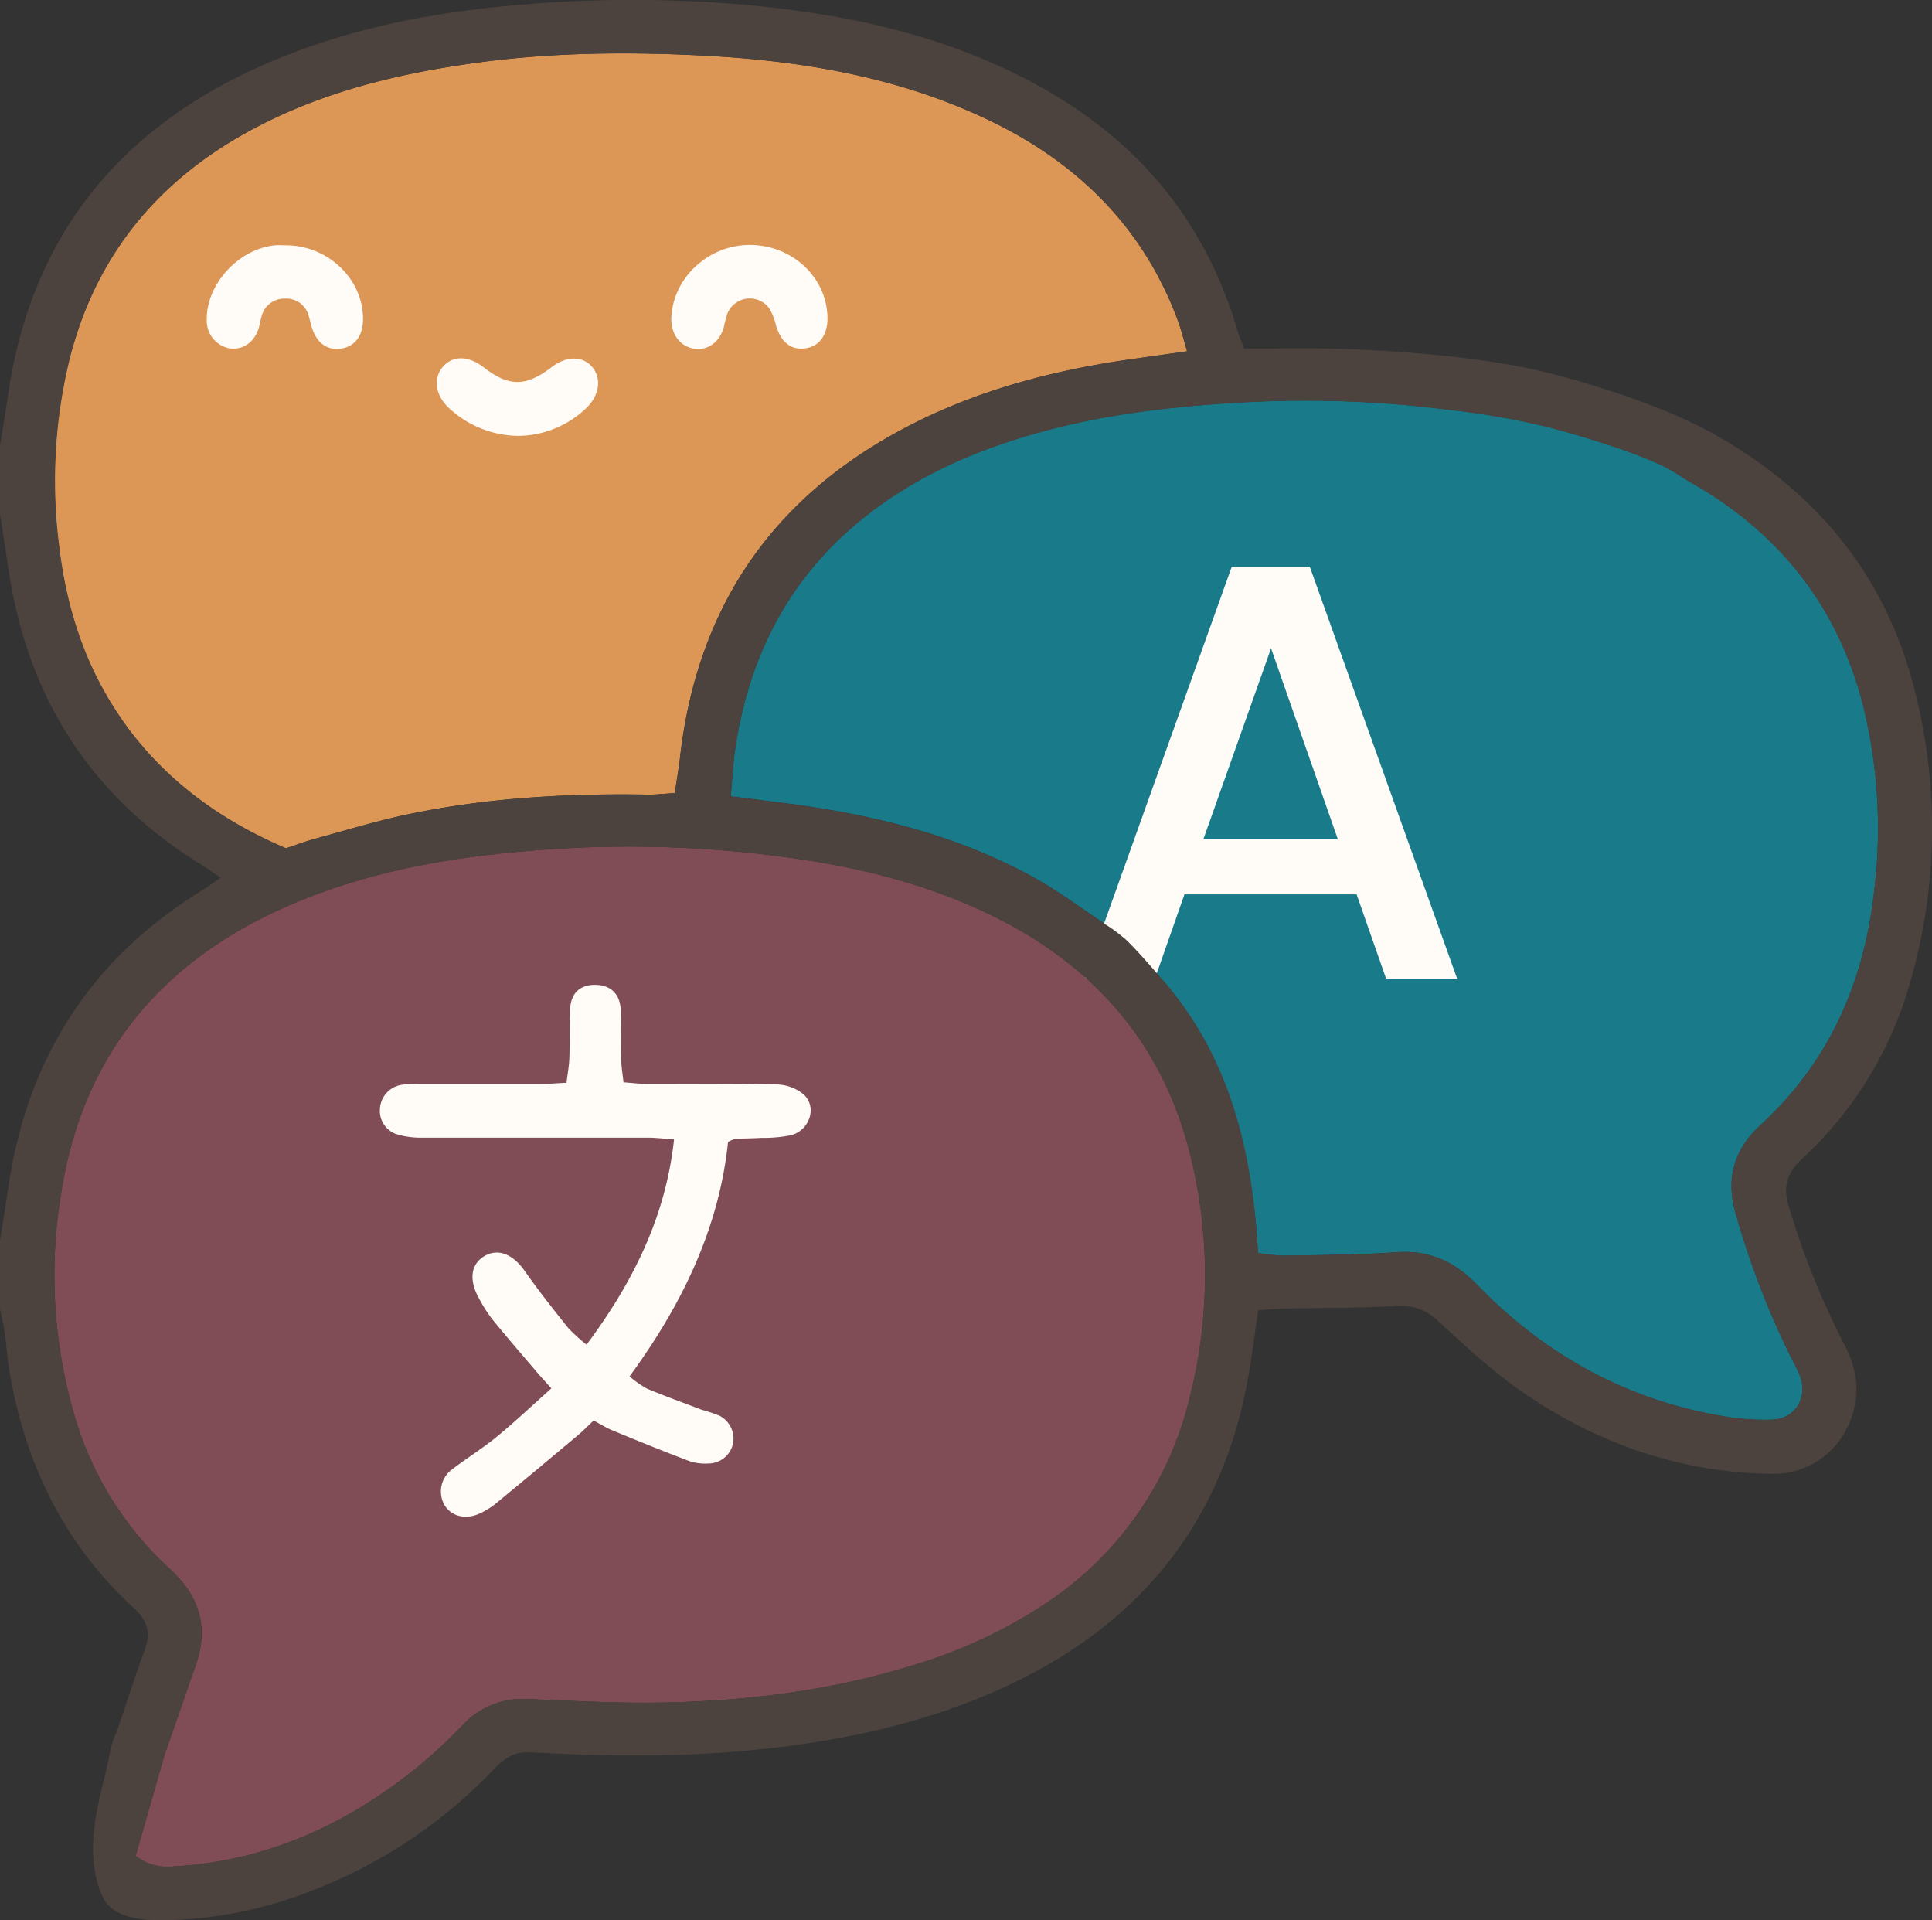
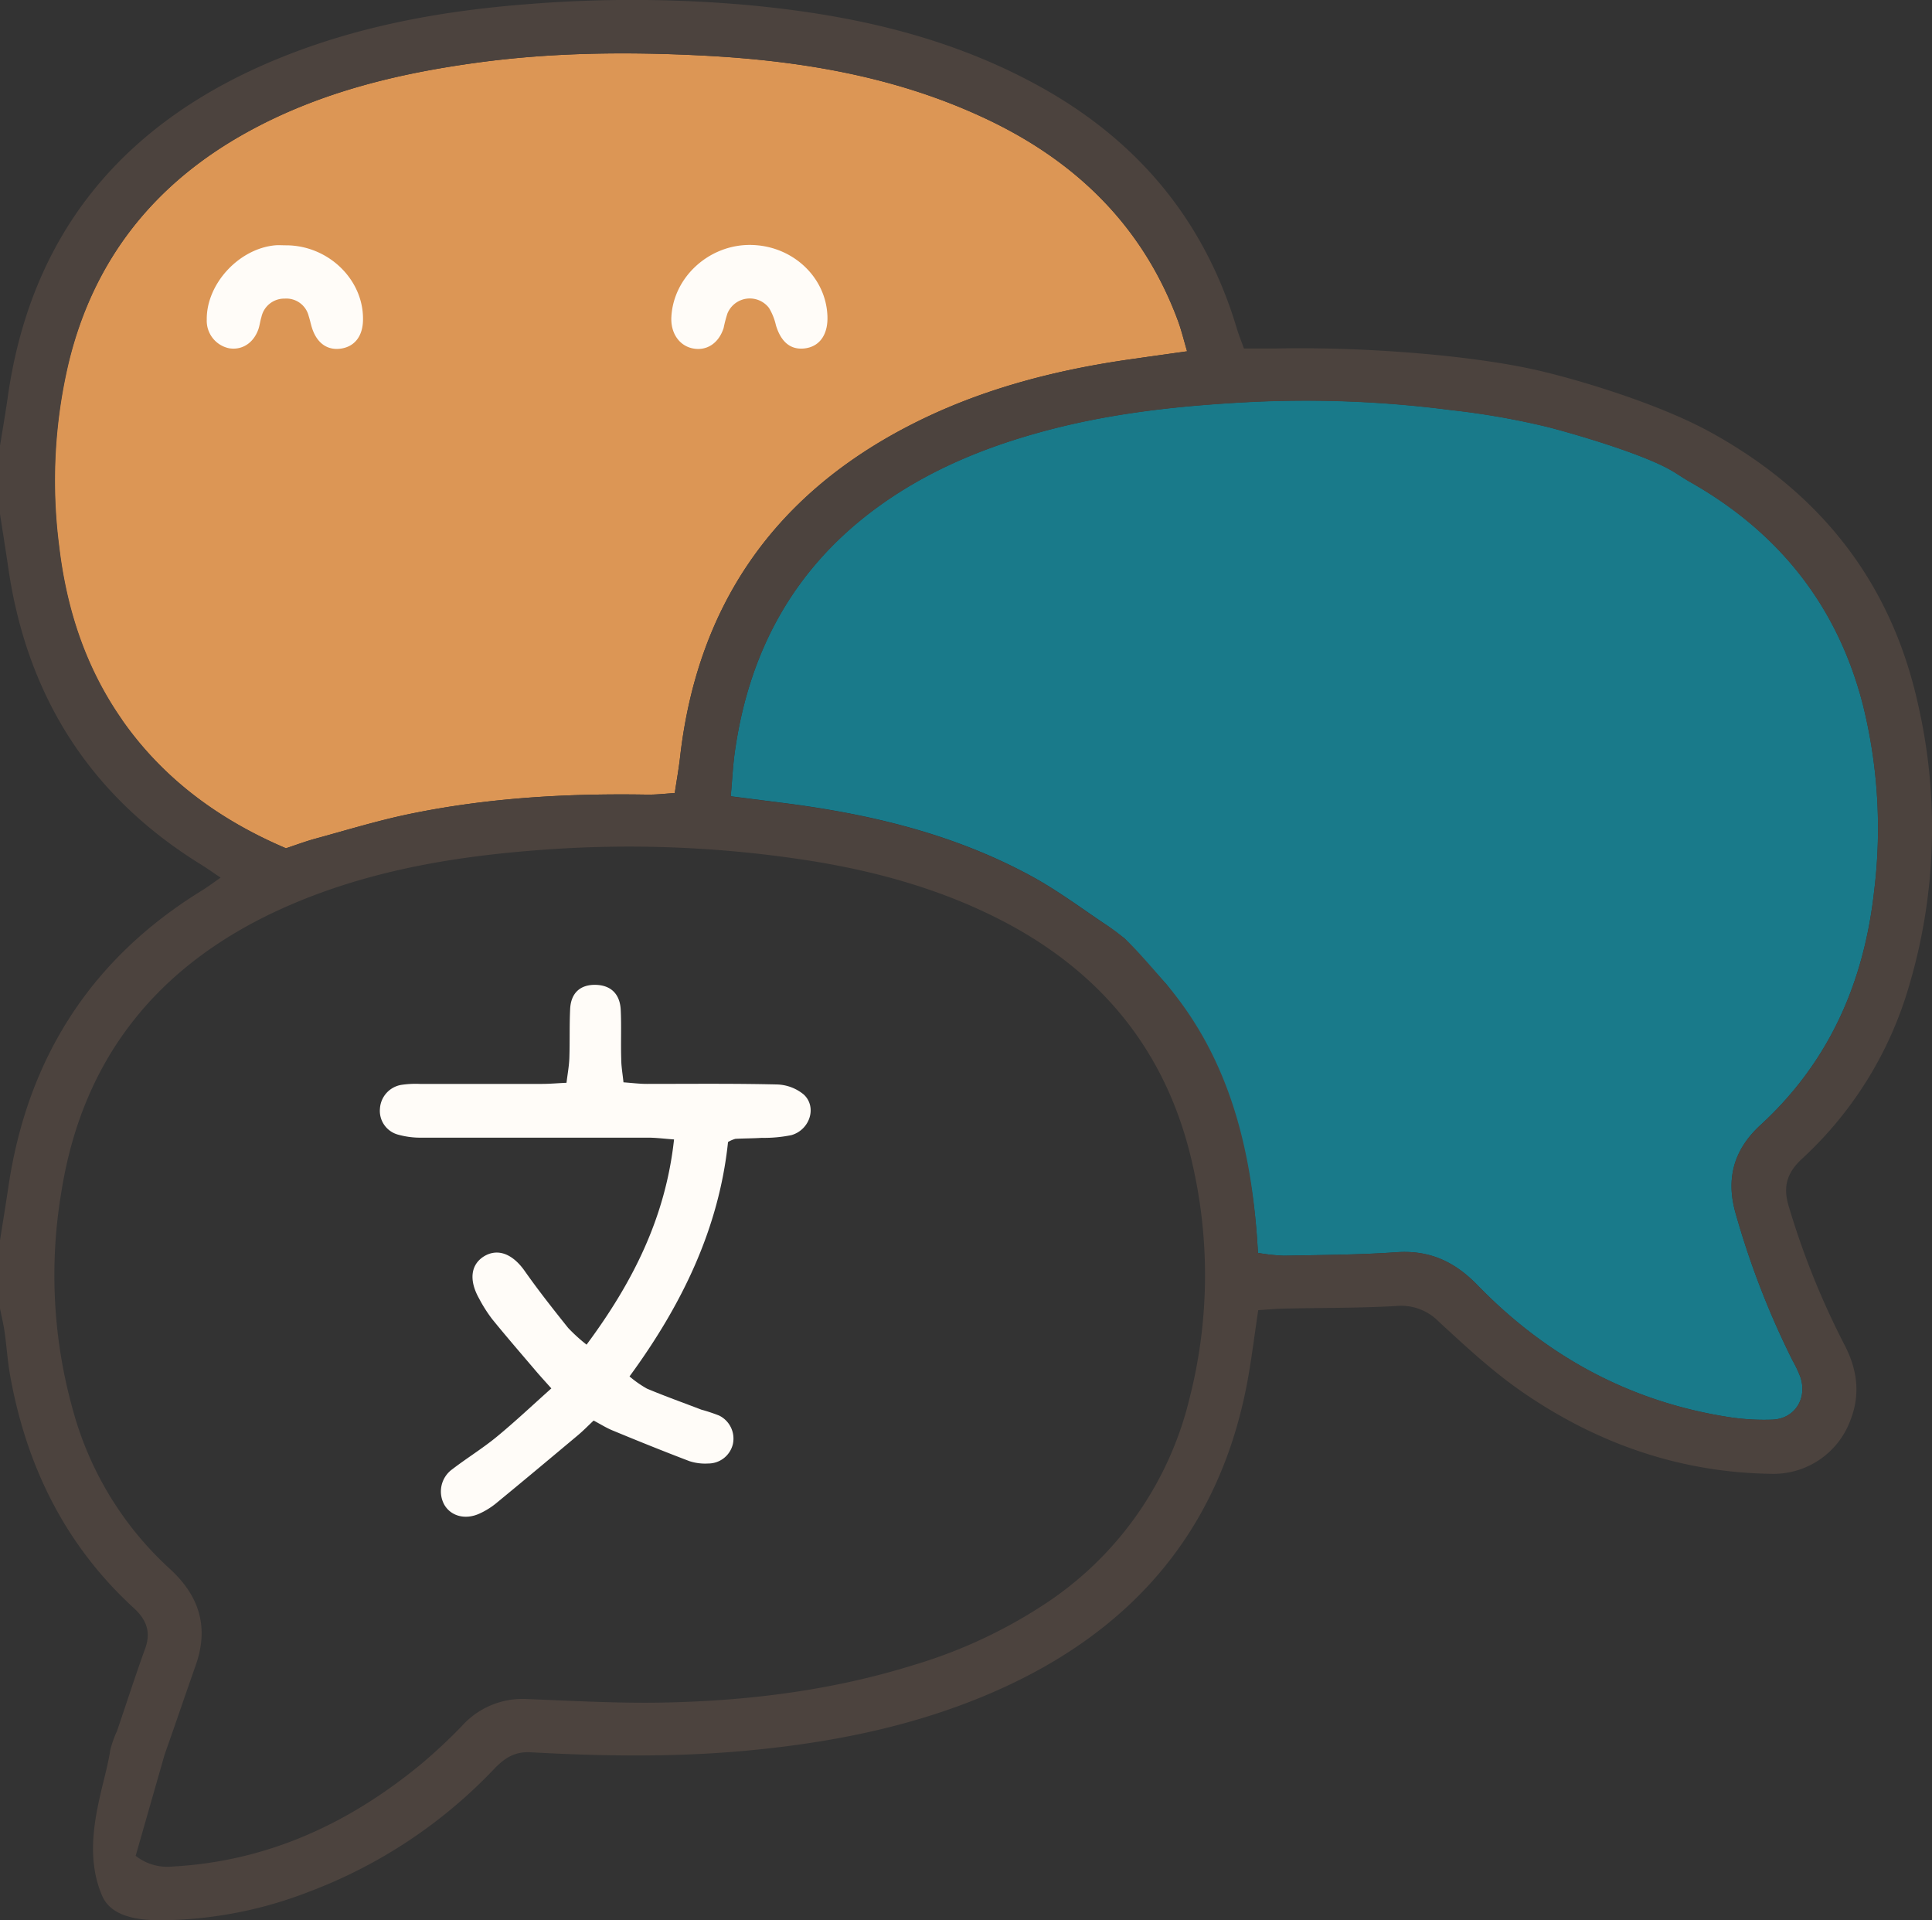
<svg xmlns="http://www.w3.org/2000/svg" viewBox="0 0 413 410.42">
  <rect x="0" y="0" width="413" height="410.42" fill="#333333" stroke="none" />
  <defs>
    <style>.cls-1{fill:#197a8a;}.cls-2{fill:#fffcf8;}.cls-3{fill:#804d56;}.cls-4{fill:#dc9655;}.cls-5{fill:#4c433e;}</style>
  </defs>
  <g id="Livello_2" data-name="Livello 2">
    <g id="Livello_1-2" data-name="Livello 1">
      <g id="bubbles">
        <g id="blue">
          <path id="bkg" class="cls-1" d="M240.38,200.55c-1.69-1.24-2.91-2.24-4.24-3.11-5-3.36-9.9-7-15.17-9.92-16.88-9.31-35.27-13.64-54.23-16l-10.53-1.34c.34-3.78.48-7.09,1-10.36,3.06-20.47,12.17-37.5,28.74-50.21,12.42-9.51,26.64-15,41.7-18.61,13-3.08,26.18-4.4,39.52-5.09a240.73,240.73,0,0,1,43,1.72,164.05,164.05,0,0,1,21,3.7c6.63,1.74,19.91,5.7,25.89,9.08,1.4.78,2.72,1.74,4.12,2.53,19,10.73,31.6,26.45,37.06,47.72a109.45,109.45,0,0,1,2.4,39.71C398.48,210,391,227,376.33,240.46c-5.72,5.26-7.46,11.48-5.27,19a179,179,0,0,0,12.09,31.23,26.27,26.27,0,0,1,1.72,3.64c1.54,4.66-1.31,9-6.14,9.09a49.38,49.38,0,0,1-8.85-.5c-21.24-3.23-39.2-12.95-54.08-28.29-4.87-5-10.18-7.46-17.2-7-8,.57-16.12.59-24.18.75a42.42,42.42,0,0,1-5.51-.6c-1.11-21.14-6.32-40.65-19.59-57.44Z" />
          <g id="a">
-             <path class="cls-2" d="M290,191.15h-36.8l-6.31,18H231.81l31.49-88H280l31.48,88H296.3Zm-4-11.75-14.29-40.84L257.23,179.4Z" />
-           </g>
+             </g>
        </g>
        <g id="red">
-           <path id="bkg-2" data-name="bkg" class="cls-3" d="M254.25,299A72.94,72.94,0,0,1,224,342.39a105.85,105.85,0,0,1-28.75,13.49c-17.34,5.4-35.19,7.63-53.25,8-9.81.2-19.62-.37-29.43-.75a17.38,17.38,0,0,0-13.71,5.63A113.19,113.19,0,0,1,90,377.05c-15.46,12.74-32.88,20.78-53.14,21.88A10.94,10.94,0,0,1,29,396.64L35.19,375c2.25-6.34,4.4-12.72,6.64-19.06,2.9-8.23.76-14.92-5.62-20.72a71.23,71.23,0,0,1-20.58-33.71,106.67,106.67,0,0,1-2.5-46.83c4.6-29,21.09-48.88,47.63-60.71,17.2-7.66,35.43-10.83,54-12.25a249.68,249.68,0,0,1,58.7,2.29c14.29,2.3,28.09,6.17,41,12.89,21.26,11.09,35.05,28.11,40.4,51.68A106.27,106.27,0,0,1,254.25,299Z" />
          <path id="jap" class="cls-2" d="M125.39,287.39c9.82-13.23,16.87-27.09,18.7-43.86-2.18-.16-3.86-.38-5.54-.38-16.13,0-32.27,0-48.4,0a17.74,17.74,0,0,1-5.14-.67,5.26,5.26,0,0,1-3.79-5.54,5.49,5.49,0,0,1,4.49-5.06,20.54,20.54,0,0,1,4-.22c8.74,0,17.47,0,26.21,0,1.59,0,3.18-.15,5.18-.24.23-1.9.55-3.58.61-5.27.12-3.5,0-7,.17-10.5s2.24-5.23,5.45-5.16,5.19,1.91,5.36,5.33,0,7,.11,10.5c0,1.57.29,3.13.48,5,1.89.14,3.46.34,5,.34,9.27,0,18.55-.1,27.82.12a9.38,9.38,0,0,1,5.74,2.17c2.83,2.66,1.3,7.49-2.63,8.65a29.17,29.17,0,0,1-6.37.59c-1.88.12-3.76.11-5.63.21a6.58,6.58,0,0,0-1.58.68c-1.93,18.44-9.81,34.75-21.06,50.1a23.3,23.3,0,0,0,3.73,2.61c3.83,1.61,7.74,3,11.62,4.49a37.17,37.17,0,0,1,3.82,1.27,5.49,5.49,0,0,1,2.93,6.07,5.4,5.4,0,0,1-5.28,4.17,10.8,10.8,0,0,1-4-.5c-5.5-2.09-11-4.31-16.41-6.55-1.35-.55-2.59-1.34-4.08-2.13-1.21,1.14-2.22,2.18-3.34,3.12-5.86,4.91-11.74,9.83-17.65,14.68a16.33,16.33,0,0,1-3.44,2.1c-3,1.36-6.05.54-7.47-1.87A5.86,5.86,0,0,1,96.71,314c3.09-2.37,6.43-4.42,9.44-6.89,3.92-3.22,7.61-6.71,11.71-10.37-1.37-1.54-2.34-2.59-3.27-3.68-3.13-3.68-6.3-7.34-9.35-11.09a30.79,30.79,0,0,1-2.82-4.43c-2.2-3.9-1.81-7.22,1-9,3-1.85,6.19-.53,8.75,3.11,2.93,4.17,6.1,8.18,9.28,12.16A35.8,35.8,0,0,0,125.39,287.39Z" />
        </g>
        <g id="orange">
          <path id="bkg-3" data-name="bkg" class="cls-4" d="M253.76,75.08c-4.8.68-8.89,1.25-13,1.84-16.33,2.4-32.09,6.6-46.83,14.28q-43.07,22.42-48.56,70.68c-.27,2.38-.7,4.75-1.13,7.62-2.08.12-4,.37-6,.33-17.12-.28-34.14.69-50.93,4.19-6.7,1.4-13.26,3.42-19.87,5.22-2.06.56-4.08,1.32-6.31,2.06-14.11-6-26.15-14.71-35.07-27.45-7.82-11.17-11.9-23.72-13.48-37.19a109.4,109.4,0,0,1,2-38.93C20,55.34,33.2,38.94,53.29,28,68.52,19.69,85,15.7,102.07,13.38c16.05-2.19,32.18-2.33,48.29-1.5,20.37,1.06,40.37,4.33,59.14,12.92,19.78,9,34.62,23,42.31,43.76C252.5,70.43,253,72.38,253.76,75.08Z" />
          <g id="face">
            <path class="cls-2" d="M61.13,52.43c9,0,16.54,7.26,16.47,15.8,0,3.46-1.66,5.73-4.5,6.24-3.08.55-5.43-1.12-6.47-4.59-.23-.77-.39-1.57-.64-2.33a4.92,4.92,0,0,0-5.11-3.73,5,5,0,0,0-5,3.95c-.28.89-.37,1.85-.69,2.72-1.08,2.9-3.51,4.4-6.24,3.94a6,6,0,0,1-4.75-6.14C44.11,60.73,51,53.21,58.72,52.44,59.52,52.36,60.33,52.43,61.13,52.43Z" />
            <path class="cls-2" d="M160.26,52.35c9,0,16.35,6.79,16.62,15.28.13,3.86-1.65,6.4-4.76,6.82s-5.17-1.36-6.25-4.93a12.53,12.53,0,0,0-1.48-3.7A5.17,5.17,0,0,0,155.5,67a28.16,28.16,0,0,0-.81,3.1c-1.07,3.32-3.7,5-6.71,4.34-2.86-.63-4.67-3.36-4.46-6.76C144,59.21,151.54,52.35,160.26,52.35Z" />
-             <path class="cls-2" d="M110.78,93.16A22.13,22.13,0,0,1,96,87.24c-3-2.79-3.46-6.5-1.26-8.93s5.49-2.25,8.66.2c5.38,4.17,9,4.16,14.47,0,3.16-2.45,6.58-2.51,8.66-.15s1.67,5.94-1,8.66A21.32,21.32,0,0,1,110.78,93.16Z" />
          </g>
        </g>
        <path id="outlne" class="cls-5" d="M408.13,210.6a118.3,118.3,0,0,0,1.92-59.92c-5.73-26.2-20.88-45.3-44.21-58.2-11.19-6.19-28-11.14-35.74-13-14-3.45-38-5.4-57.32-5-2.24,0-4.5,0-6.87,0-.59-1.66-1.1-2.89-1.48-4.15-7.07-23.77-21.91-41.06-43.61-52.63C201.47,7.33,180.5,2.92,158.92,1A278.52,278.52,0,0,0,113,.87C94.92,2.26,77.25,5.4,60.36,12.17,27.25,25.44,6.7,49,1.64,85,1.15,88.43.55,91.85,0,95.29v14.56c.59,3.84,1.21,7.67,1.77,11.52,4,27.46,17.5,48.77,41.2,63.41,1.22.75,2.39,1.59,4.19,2.79-1.67,1.18-2.78,2-4,2.76C19.46,204.91,5.88,226.14,1.8,253.61c-.57,3.84-1.2,7.67-1.8,11.51v14.56c.35,1.7.75,3.39,1,5.11.43,3.06.62,6.17,1.17,9.21,3.49,19.42,11.8,36.28,26.46,49.71,2.68,2.47,3.69,5.09,2.4,8.64-2.11,5.82-4,11.71-6,17.57a23.09,23.09,0,0,0-1.47,4.18c-1.11,7.7-6.51,20-1.72,31.09,1.91,4.41,7.49,5.2,12.29,5.23A89.07,89.07,0,0,0,66,404.34,106.24,106.24,0,0,0,105.7,378c2.15-2.24,4.35-3.68,7.71-3.49,15.59.86,31.17,1.09,46.75-.4,18.59-1.77,36.72-5.46,53.81-13.19,29.3-13.24,47.57-35.31,53-67.42.74-4.35,1.28-8.73,2-13.48,2-.13,3.88-.31,5.73-.34,7.93-.18,15.88-.09,23.79-.55a11.2,11.2,0,0,1,9,3.27c5.73,5.28,11.49,10.65,17.87,15.06C341.44,308.57,359.31,314.8,379,315a17.51,17.51,0,0,0,16.55-11.44c2.25-5.69,1.42-11.1-1.37-16.35A169.89,169.89,0,0,1,382.43,258c-1.36-4.31-.49-7.32,2.82-10.37A80.77,80.77,0,0,0,408.13,210.6Zm-382-56.75c-7.82-11.17-11.9-23.72-13.48-37.19a109.4,109.4,0,0,1,2-38.93C20,55.34,33.2,38.94,53.29,28,68.52,19.69,85,15.7,102.07,13.38c16.05-2.19,32.18-2.33,48.29-1.5,20.37,1.06,40.37,4.33,59.14,12.92,19.78,9,34.62,23,42.31,43.76.69,1.87,1.14,3.82,1.95,6.52-4.8.68-8.89,1.25-13,1.84-16.33,2.4-32.09,6.6-46.83,14.28q-43.07,22.42-48.56,70.68c-.27,2.38-.7,4.75-1.13,7.62-2.08.12-4,.37-6,.33-17.12-.28-34.14.69-50.93,4.19-6.7,1.4-13.26,3.42-19.87,5.22-2.06.56-4.08,1.32-6.31,2.06C47.06,175.28,35,166.59,26.1,153.85ZM254.25,299A72.94,72.94,0,0,1,224,342.39a105.85,105.85,0,0,1-28.75,13.49c-17.34,5.4-35.19,7.63-53.25,8-9.81.2-19.62-.37-29.43-.75a17.38,17.38,0,0,0-13.71,5.63A113.19,113.19,0,0,1,90,377.05c-15.46,12.74-32.88,20.78-53.14,21.88A10.94,10.94,0,0,1,29,396.64L35.19,375c2.25-6.34,4.4-12.72,6.64-19.06,2.9-8.23.76-14.92-5.62-20.72a71.23,71.23,0,0,1-20.58-33.71,106.67,106.67,0,0,1-2.5-46.83c4.6-29,21.09-48.88,47.63-60.71,17.2-7.66,35.43-10.83,54-12.25a249.68,249.68,0,0,1,58.7,2.29c14.29,2.3,28.09,6.17,41,12.89,21.26,11.09,35.05,28.11,40.4,51.68A106.27,106.27,0,0,1,254.25,299Zm-13.87-98.42a31.53,31.53,0,0,0-4.24-3.11c-5-3.34-9.9-7-15.17-9.92-16.88-9.31-35.27-13.64-54.23-16l-10.53-1.34c.34-3.78.48-7.09,1-10.36,3.06-20.47,12.17-37.5,28.74-50.21,12.42-9.51,26.64-15,41.7-18.61,13-3.08,26.18-4.4,39.52-5.09a240.73,240.73,0,0,1,43,1.72,164.05,164.05,0,0,1,21,3.7c6.63,1.74,19.91,5.7,25.89,9.08,1.4.78,2.72,1.74,4.12,2.53,19,10.73,31.6,26.45,37.06,47.72a109.45,109.45,0,0,1,2.4,39.71C398.48,210,391,227,376.33,240.46c-5.72,5.26-7.46,11.48-5.27,19a179,179,0,0,0,12.09,31.23,26.27,26.27,0,0,1,1.72,3.64c1.54,4.66-1.31,9-6.14,9.09a49.38,49.38,0,0,1-8.85-.5c-21.24-3.23-39.2-12.95-54.08-28.29-4.87-5-10.18-7.46-17.2-7-8,.57-16.12.59-24.18.75a42.42,42.42,0,0,1-5.51-.6c-1.11-21.14-5.76-41.12-19.59-57.44C247.17,207.86,242.84,202.78,240.38,200.55Z" />
      </g>
    </g>
  </g>
</svg>